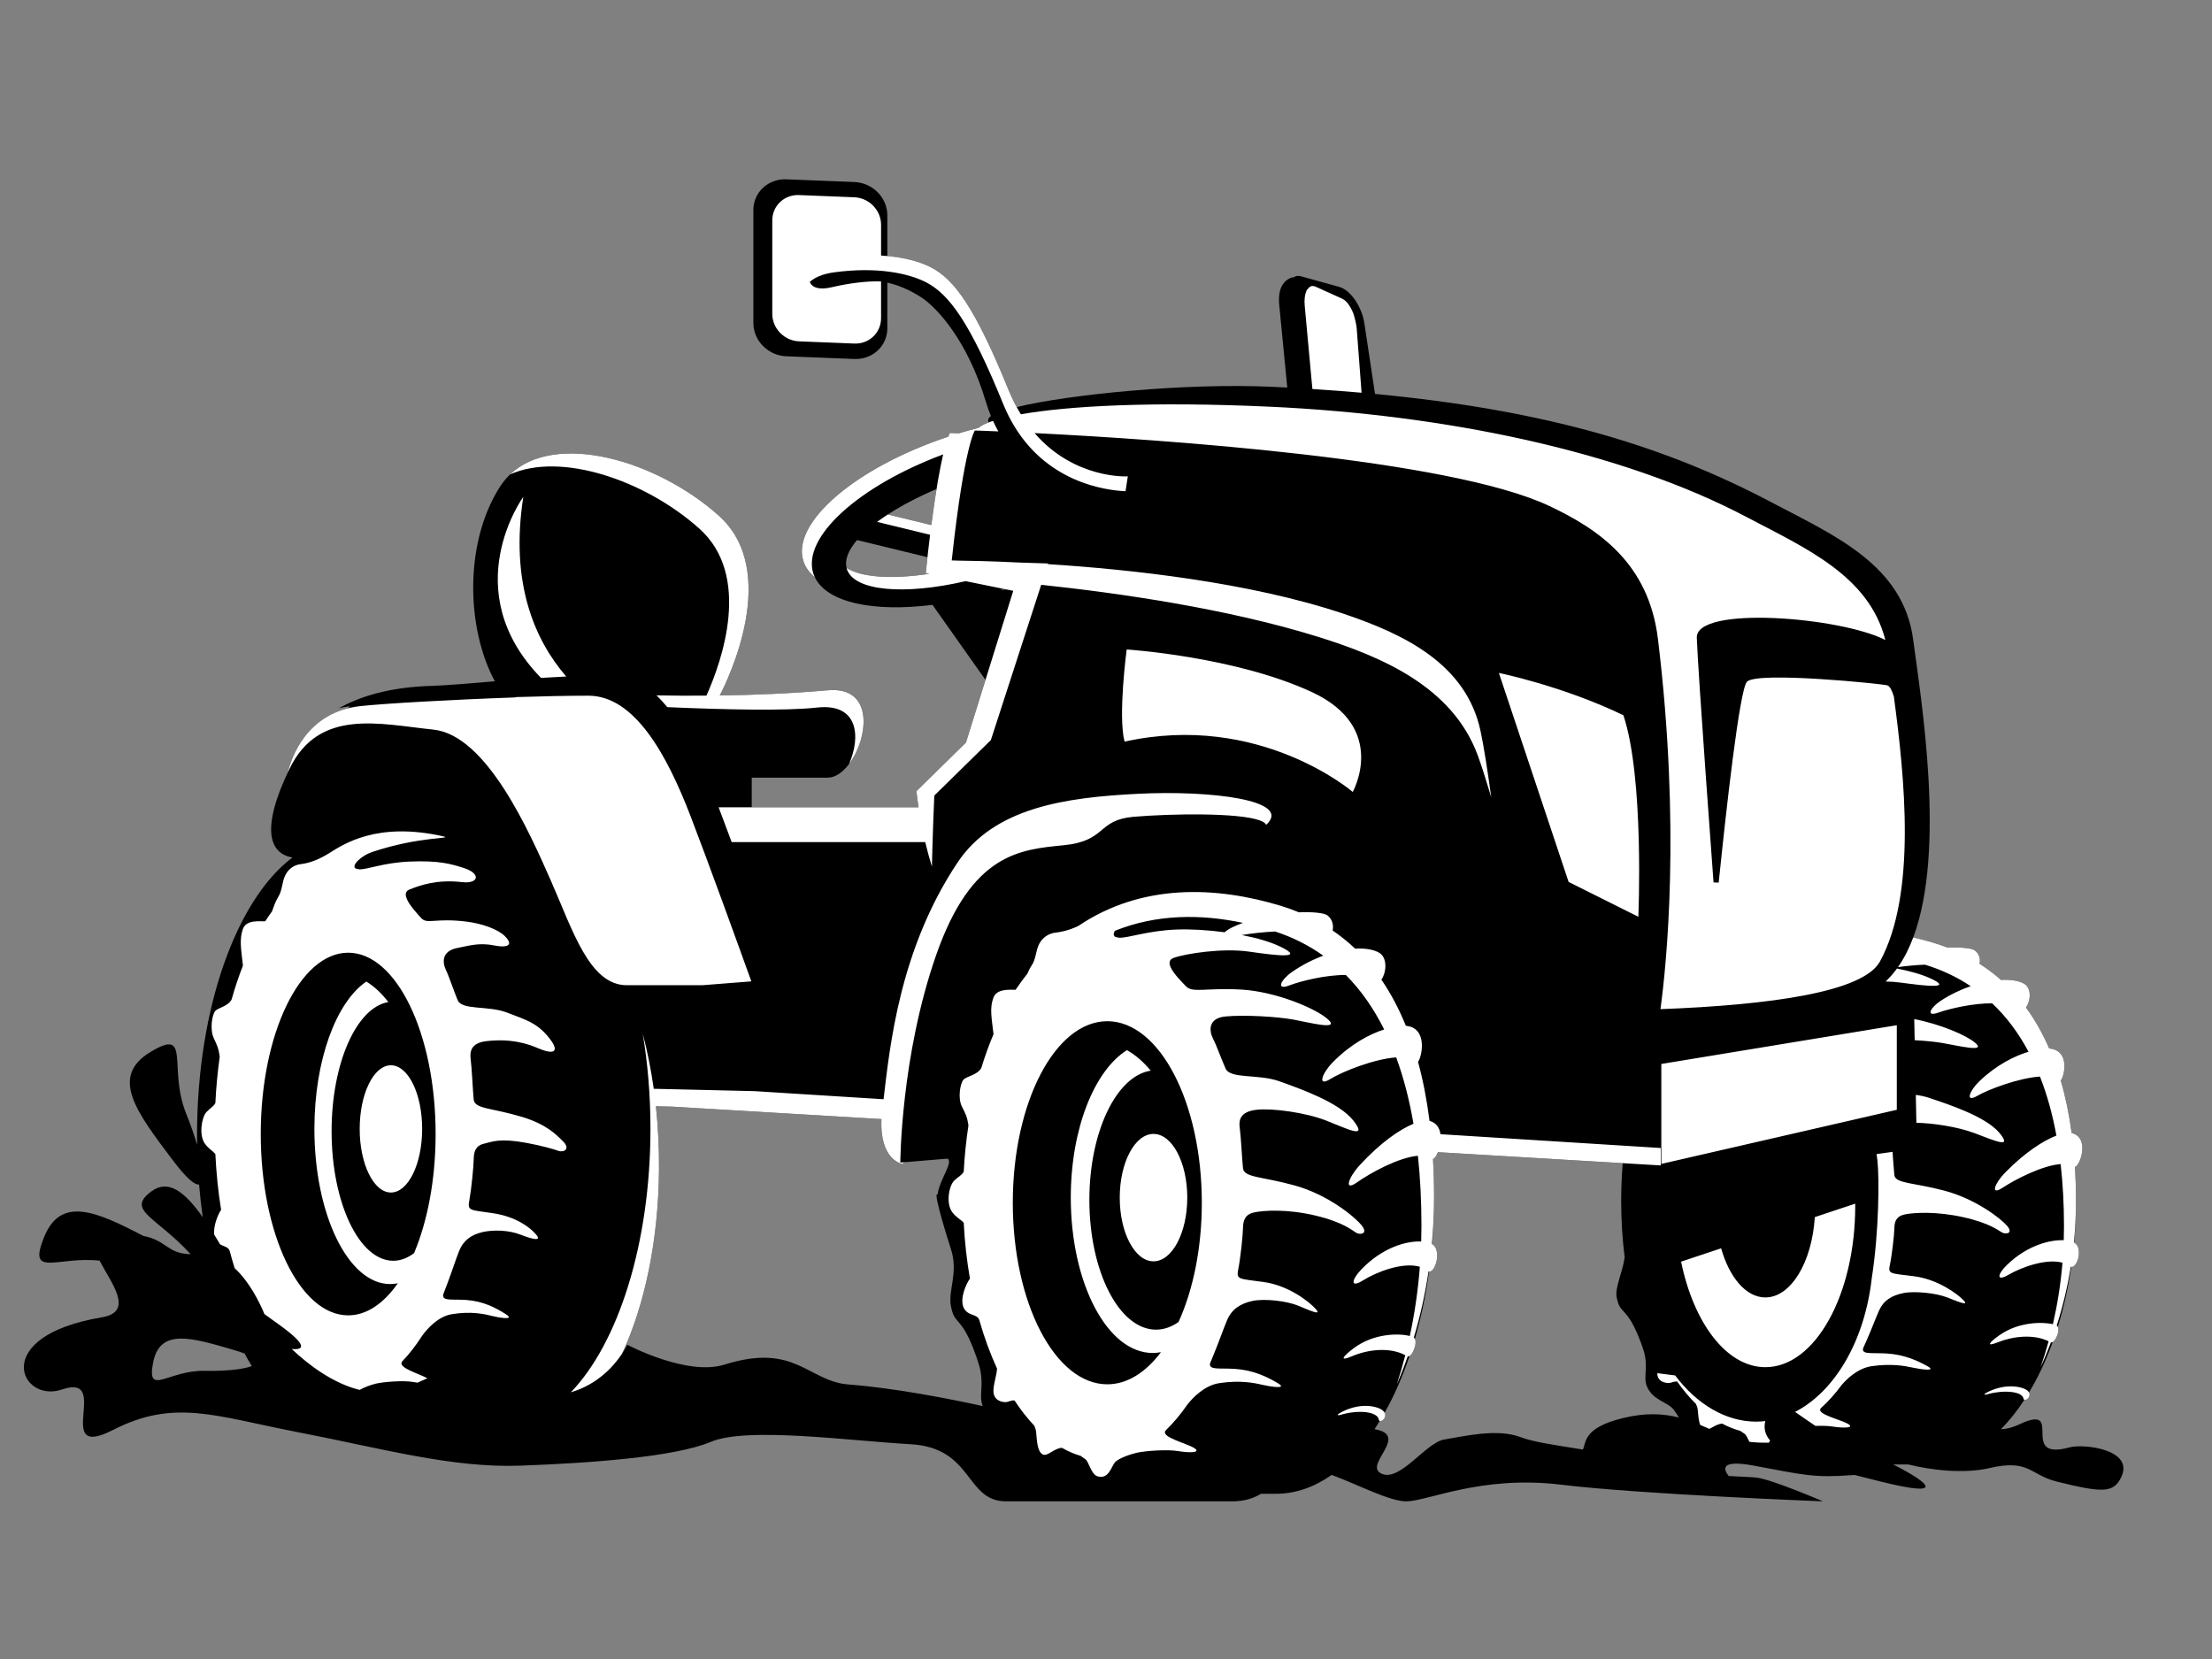
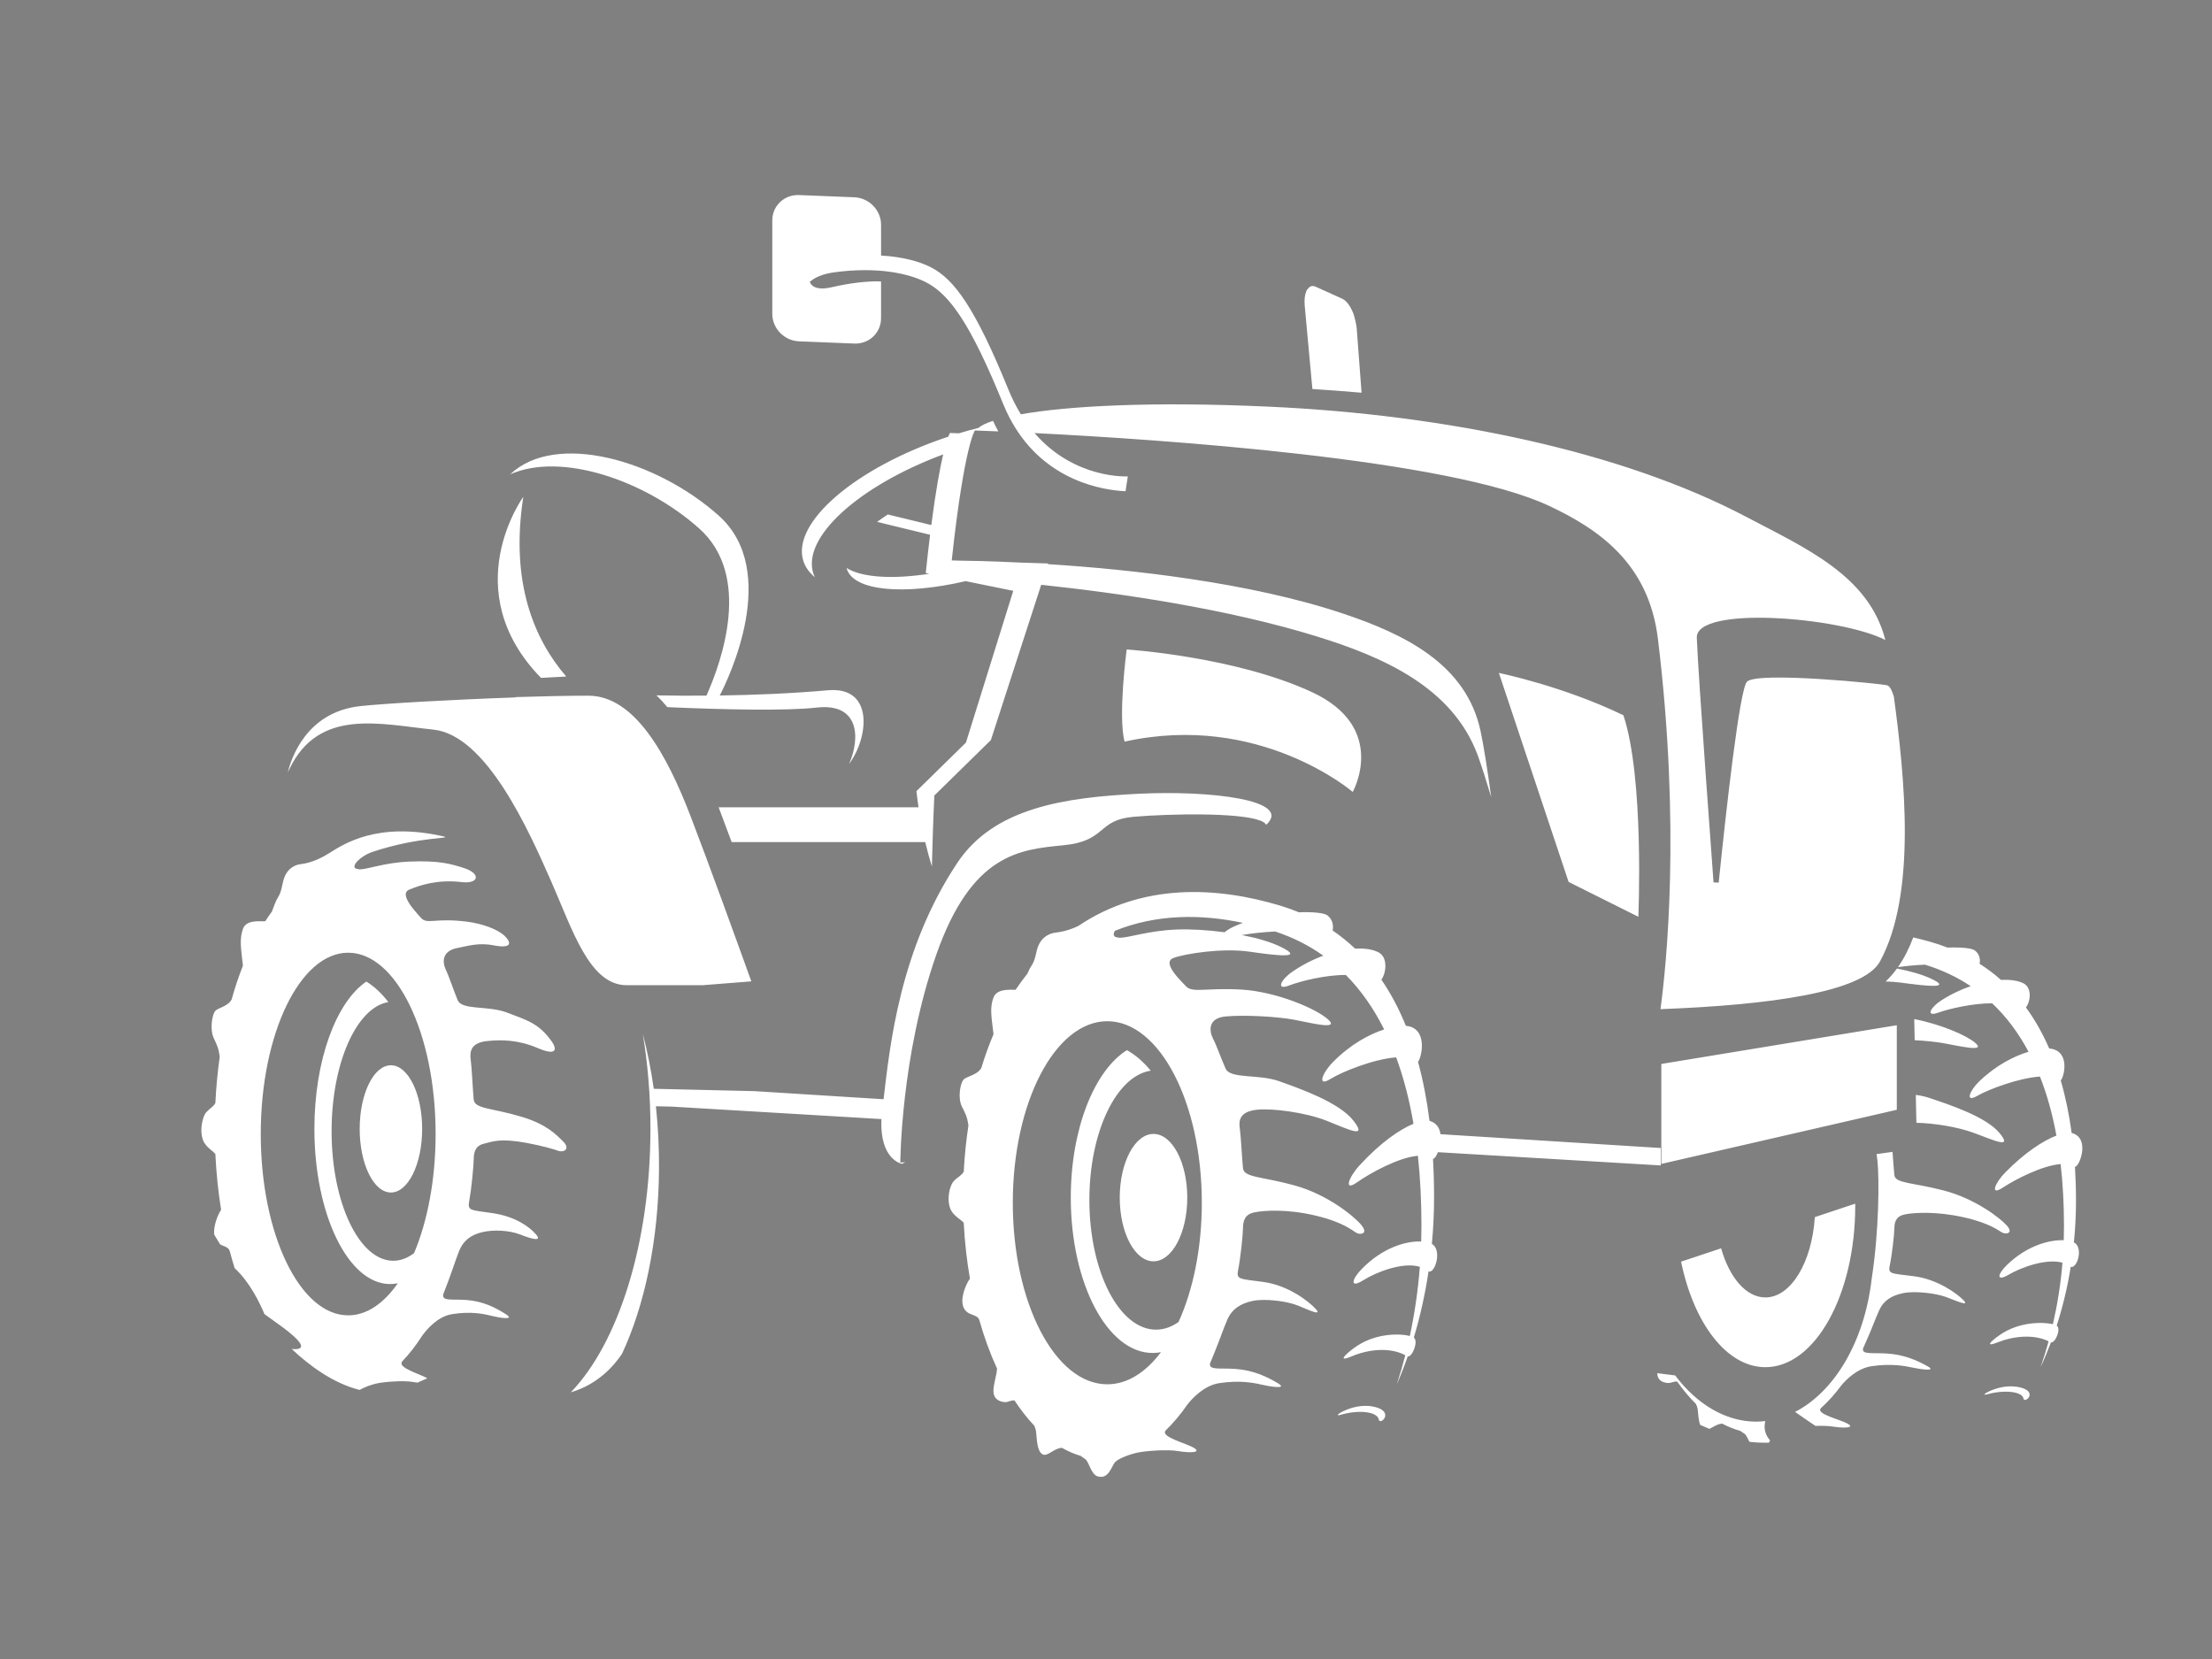
<svg xmlns="http://www.w3.org/2000/svg" version="1.1" x="0px" y="0px" width="1024px" height="768px" viewBox="0 0 1024 768" enable-background="new 0 0 1024 768" xml:space="preserve">
  <rect x="0" y="0" width="1024" height="768" fill="#808080" stroke="none" />
  <g id="Фигура_14_1_" enable-background="new    ">
    <g id="Фигура_14">
      <g>
-         <path fill-rule="evenodd" clip-rule="evenodd" d="M958.057,670.027c-24.078,6.609-1.638-20.847-23.226-10.661     c-3.346,1.578-6.134,2.196-8.54,2.266c3.876-3.936,7.516-8.51,10.872-13.64c1.003,0.406,3.146-1.52,2.116-3.384     c4.185-6.944,7.882-14.782,10.982-23.354c1.603-0.951,3.308-5.122,2.346-6.991c2.693-8.675,4.797-17.993,6.232-27.781     c2.486,0.495,5.297-7.36,2.193-10.641c-0.216-0.228-0.514-0.434-0.861-0.624c0.565-6.262,0.867-12.678,0.867-19.219     c0,0,0-0.001,0-0.002c0-5.468-0.163-10.749-0.477-15.857c2.062,0.133,7.283-13.423-1.535-15.657     c-1.178-8.692-2.852-16.8-5.042-24.28c1.658-1.922,4.366-13.507-4.766-14.769c-0.168-0.023-0.378-0.032-0.575-0.046     c-3.055-7.011-6.641-13.363-10.781-19.003c2.245-3.009,2.759-9.057-0.979-11.085c-2.479-1.346-6.193-1.894-10.564-1.664     c-3.105-2.768-6.425-5.25-9.924-7.491c0.475-2.13-0.094-4.643-2.267-6.204c-1.393-1-6.249-1.515-12.55-1.271     c-2.576-0.992-5.216-1.896-7.949-2.668c-2.615-0.738-5.265-1.416-7.939-2.031c15.186-40.48,3.642-110.052-0.017-137.796     c-4.571-34.664-36.396-48.227-65.406-63.54c-49.059-25.896-103.564-42.667-183.739-50.271l-4.92-32.667     c-1.171-7.774-6.462-15.458-11.614-16.884l-17.781-4.92c-1.394-0.386-2.562-0.151-3.462,0.567l-0.564-0.07     c-4.016,1.331-6.731,5.149-5.998,12.693l3.725,38.338c-2.306-0.12-4.604-0.243-6.949-0.352     c-40.155-1.86-93.87,3.494-118.324,9.365c-1.379-2.536-2.682-5.264-3.883-8.214c-15.307-37.6-24.944-50.869-35.739-56.438     c-4.644-2.396-11.497-4.444-20.247-5.248V99.665c0-8.178-6.827-15.076-15.249-15.408l-31.515-1.245     c-8.422-0.333-15.249,6.026-15.249,14.203v52.314c0,8.177,6.827,15.075,15.249,15.408l31.515,1.245     c8.422,0.332,15.249-6.026,15.249-14.204v-21.133c5.071,1.153,10.293,3.303,15.636,6.757     c7.355,4.756,21.558,20.142,29.975,48.375c0.691,2.319,1.481,4.525,2.35,6.634c-0.688,0.485-1.099,0.963-1.196,1.429     c-0.102,0.486-0.089,1.007,0.005,1.554c-2.078,0.813-3.606,1.646-4.559,2.48c-2.994,0.754-6.02,1.591-9.069,2.515     c-2.682-0.103-4.148-0.15-4.148-0.15s-0.281,0.396-0.787,1.719c-42.882,14.215-72.848,39.899-67.059,57.618     c0.93,2.847,2.734,5.312,5.274,7.394c5.536,11.783,27.141,16.319,54.479,12.836l24.541,34.732l-9.053,29.037l-22.925,22.479     c0.28,2.544,0.615,5.023,0.979,7.468H348V360h35.257c3.482,0,6.967-2.558,9.833-6.383c1.665-2.224,3.119-4.873,4.244-7.703     c0.002-0.006,0.004-0.012,0.006-0.017c0.37-0.933,0.703-1.884,0.997-2.845c0.005-0.018,0.011-0.034,0.016-0.051     c0.146-0.479,0.28-0.959,0.405-1.441c0.002-0.01,0.005-0.019,0.007-0.028c0.12-0.465,0.229-0.932,0.329-1.398     c0.007-0.03,0.014-0.061,0.02-0.091c0.1-0.472,0.188-0.942,0.267-1.413c0.006-0.034,0.011-0.069,0.016-0.104     c0.071-0.44,0.133-0.879,0.185-1.317c0.005-0.043,0.011-0.086,0.016-0.13c0.052-0.455,0.093-0.909,0.121-1.359     c0.004-0.057,0.006-0.111,0.01-0.167c0.023-0.41,0.038-0.818,0.043-1.223c0.001-0.054,0.003-0.107,0.003-0.161     c0.002-0.433-0.008-0.862-0.029-1.287c-0.003-0.071-0.009-0.142-0.013-0.212c-0.022-0.378-0.054-0.753-0.096-1.123     c-0.007-0.059-0.012-0.119-0.019-0.178c-0.05-0.405-0.111-0.804-0.185-1.197c-0.016-0.08-0.032-0.158-0.048-0.236     c-0.069-0.346-0.148-0.687-0.237-1.021c-0.016-0.059-0.028-0.119-0.045-0.178c-0.104-0.372-0.221-0.736-0.35-1.093     c-0.029-0.081-0.061-0.161-0.091-0.241c-0.118-0.312-0.246-0.616-0.385-0.915c-0.025-0.054-0.048-0.109-0.074-0.163     c-0.16-0.333-0.337-0.656-0.523-0.972c-0.046-0.076-0.094-0.151-0.141-0.227c-0.172-0.274-0.354-0.543-0.547-0.802     c-0.033-0.045-0.064-0.092-0.099-0.137c-0.222-0.288-0.461-0.563-0.711-0.831c-0.063-0.066-0.128-0.132-0.192-0.197     c-0.231-0.234-0.474-0.461-0.729-0.677c-0.039-0.033-0.074-0.068-0.114-0.101c-0.287-0.237-0.594-0.458-0.912-0.67     c-0.081-0.054-0.164-0.105-0.246-0.157c-0.3-0.188-0.609-0.367-0.935-0.532c-0.039-0.02-0.076-0.043-0.116-0.063     c-0.359-0.178-0.738-0.336-1.129-0.484c-0.099-0.038-0.2-0.073-0.301-0.109c-0.376-0.133-0.764-0.255-1.169-0.36     c-0.034-0.009-0.066-0.02-0.102-0.028c-0.435-0.109-0.892-0.198-1.36-0.274c-0.117-0.02-0.236-0.037-0.355-0.054     c-0.465-0.066-0.94-0.121-1.438-0.154c-0.021-0.002-0.041-0.005-0.063-0.006c-0.515-0.033-1.055-0.041-1.606-0.037     c-0.136,0.001-0.274,0.003-0.413,0.007c-0.564,0.013-1.141,0.039-1.743,0.092c-2.225,0.195-4.452,0.374-6.681,0.543     c-0.722,0.055-1.443,0.104-2.166,0.156c-1.515,0.109-3.03,0.215-4.544,0.313c-0.835,0.054-1.668,0.104-2.502,0.155     c-1.419,0.086-2.837,0.168-4.253,0.245c-0.839,0.045-1.677,0.09-2.514,0.133c-1.46,0.073-2.914,0.141-4.367,0.205     c-0.759,0.033-1.519,0.069-2.275,0.101c-1.767,0.072-3.525,0.137-5.278,0.196c-0.421,0.014-0.846,0.031-1.267,0.045     c-2.173,0.07-4.332,0.13-6.478,0.181c-0.595,0.015-1.182,0.024-1.774,0.037c-1.553,0.034-3.102,0.065-4.637,0.09     c-0.447,0.007-0.89,0.013-1.333,0.019c3.888-7.501,28.275-57.643-0.505-83.318c-28.797-25.689-75.501-39.057-96.503-19.057     c-0.646,0.615-1.267,1.264-1.863,1.943c-0.23,0.259-0.462,0.515-0.685,0.782c-0.217,0.266-0.43,0.537-0.64,0.813     c-0.506,0.653-0.997,1.324-1.455,2.036c-0.543,0.843-1.065,1.7-1.57,2.57c-0.169,0.291-0.326,0.591-0.49,0.886     c-0.328,0.584-0.657,1.168-0.969,1.764c-0.188,0.359-0.363,0.728-0.545,1.091c-0.271,0.541-0.545,1.082-0.804,1.632     c-0.186,0.396-0.36,0.798-0.539,1.197c-0.237,0.528-0.475,1.056-0.701,1.591c-0.177,0.421-0.344,0.847-0.513,1.271     c-0.21,0.523-0.42,1.048-0.619,1.578c-0.165,0.439-0.321,0.885-0.479,1.328c-0.186,0.523-0.371,1.047-0.546,1.574     c-0.152,0.458-0.297,0.918-0.441,1.379c-0.164,0.522-0.326,1.045-0.479,1.572c-0.138,0.473-0.271,0.947-0.401,1.423     c-0.143,0.521-0.282,1.043-0.416,1.568c-0.124,0.487-0.243,0.976-0.359,1.467c-0.123,0.518-0.241,1.037-0.354,1.558     c-0.11,0.503-0.216,1.005-0.317,1.51c-0.103,0.513-0.2,1.027-0.294,1.542c-0.095,0.518-0.188,1.035-0.274,1.555     c-0.084,0.504-0.161,1.009-0.237,1.514c-0.081,0.535-0.16,1.069-0.232,1.605c-0.065,0.49-0.123,0.98-0.181,1.472     c-0.065,0.555-0.132,1.108-0.188,1.665c-0.047,0.468-0.086,0.936-0.127,1.403c-0.051,0.581-0.104,1.162-0.145,1.744     c-0.03,0.431-0.052,0.862-0.077,1.294c-0.036,0.619-0.074,1.239-0.099,1.859c-0.015,0.364-0.02,0.728-0.031,1.092     c-0.02,0.687-0.042,1.374-0.049,2.061c-0.002,0.204,0.002,0.407,0.001,0.611c-0.017,3.849,0.173,7.681,0.566,11.449     c0.003,0.028,0.005,0.057,0.008,0.085c0.092,0.869,0.198,1.733,0.311,2.595c0.019,0.144,0.034,0.288,0.054,0.431     c0.11,0.814,0.233,1.622,0.362,2.429c0.03,0.186,0.056,0.374,0.087,0.56c0.129,0.783,0.271,1.56,0.417,2.333     c0.039,0.204,0.075,0.409,0.115,0.611c0.149,0.763,0.31,1.519,0.476,2.271c0.046,0.208,0.09,0.417,0.138,0.624     c0.17,0.748,0.35,1.488,0.537,2.226c0.052,0.205,0.103,0.41,0.156,0.614c0.192,0.736,0.393,1.466,0.601,2.19     c0.057,0.196,0.113,0.393,0.17,0.588c0.214,0.728,0.437,1.447,0.667,2.161c0.059,0.184,0.119,0.365,0.179,0.548     c0.238,0.721,0.483,1.434,0.738,2.14c0.06,0.164,0.12,0.328,0.181,0.492c0.264,0.716,0.534,1.425,0.814,2.125     c0.057,0.141,0.115,0.28,0.172,0.42c0.292,0.716,0.59,1.425,0.899,2.121c0.049,0.109,0.099,0.217,0.148,0.326     c0.324,0.721,0.656,1.434,0.999,2.133c0.033,0.066,0.066,0.131,0.099,0.196c0.364,0.737,0.737,1.464,1.123,2.175     c-12.099,0.991-22.304,1.921-29.201,2.12c-18.953,0.547-32.834,4.658-43.011,10.362c1.638-0.404,3.371-0.718,5.198-0.935     l-0.964,0.964c-20.348,5.074-26.42,23.658-27.871,29.687c0.268-0.569,0.531-1.135,0.814-1.719     c-13.685,28.219-9.134,39.278,1.21,41.053c0.047,0.008,0.104,0.012,0.152,0.021c-25.8,19.312-44.195,69.583-44.195,128.563     c0,1.507,0.018,3.004,0.042,4.499c-1.35-4.617-3.1-9.599-5.01-14.303c-8.656-21.314,2.56-40.257-16.54-28.739     c-19.099,11.517-6.558,27.791,10.232,50.073c6.36,8.439,10.205,11.6,12.222,11.305c0.427,5.148,0.995,10.197,1.696,15.134     c-8.469-11.994-16.036-17.697-23.821-11.916c-11.882,8.821,2.383,11.693,18.207,29.048c-10.947-0.268-10.867-6.292-21.862-8.453     c-22.098-11.503-38.284-18.565-46.021,0.656c-7.652,19.011,6.036,8.631,25.745,10.793c5.3,10.229,16.362,23.685,1.002,26.239     c-52.326,8.705-37.647,39.966-18.446,33.402c23.492-8.03-4.898,33.318,23.638,18.737c28.536-14.582,47.16-6.413,85.996,1.101     s70.875,16.556,102.534,15.415s71.519-3.947,88.202-11.011c16.683-7.063,63.566-0.569,92.611,1.102     c29.044,1.67,25.092,26.425,44.101,26.425h104.738c5.701,0,9.895-1.468,13.303-3.503h6.698v-0.009     c0.093,0.001,0.184,0.009,0.275,0.009c9.051,0,17.716-3.095,25.716-8.736c12.506,4.671,26.851,12.239,34.492,12.239     c9.977,0,34.604-12.195,71.663-7.707c37.058,4.488,121.276,7.707,121.276,7.707s-23.949-10.287-30.87-11.01     c-2.773-0.29-7.024-0.335-12.759-0.714c-2.573-3.251-3.906-7.695,11.656-4.792c23.229,4.333,27.76,5.678,45.203,4.404     c0.461-0.033,0.88-0.075,1.287-0.118c3.932,1.008,8.046,2.03,12.302,3.091c30.58,7.617,22.599,0.655,5.719-7.92h7.063     c9.573,2.42,25.07,4.541,37.574,1.645c18.44-4.272,18.681,3.223,31.046,6.262c20.679,5.082,26.352,5.68,29.976-2.304     C987.851,670.883,964.46,668.27,958.057,670.027z M391.933,262.967c-0.987-3.81,0.803-8.271,4.826-12.958l32.585,7.927     c-0.262,2.354-0.525,4.799-0.791,7.348l1.657,0.336C413.07,268.246,398.989,267.351,391.933,262.967z M431.127,243.063     l-20.123-4.895c6.331-4.127,13.975-8.139,22.531-11.769C432.773,231.083,431.966,236.595,431.127,243.063z M94.77,634.6     c-16.809-0.387-26.999,12.122-23.887-3.831s17.436-11.625,36.951-5.958c2.149,0.624,3.929,1.218,5.394,1.783     c1.08,2.001,2.191,3.933,3.333,5.79C112.49,634.049,103.241,634.795,94.77,634.6z M392.973,640.938     c-19.015-1.428-24.604-19.575-57.645-9.215c-17.388,5.452-44.963-9.214-44.963-9.214s-0.758,1.688-2.394,4.163     c10.392-22.264,16.826-52.132,17.101-85.041c0.085-10.09-0.417-19.973-1.436-29.513l7.493,0.176l96.93,5.764     c-0.905,18.909,9.485,20.727,9.485,20.727l1.588-0.786l19.584-1.64c2.6,1.905-3.641,9.422-4.717,16.642     c-2.419-1.787,5.606,23.375,6.176,25.105c3.623,11.018-1.313,19.192,0,26.34c1.257,6.847,2.833,5.597,6.579,11.707     c2.503,4.084,5.525,12.277,6.578,16.097c2.392,8.665-0.248,13.511,1.463,18.291c0.046,0.131,0.105,0.243,0.154,0.37     C440.199,647.69,414.301,642.539,392.973,640.938z M462.954,273.081c0.521-0.161,1.041-0.327,1.561-0.491l1.294,0.264     L462.954,273.081z M751.291,656.473c-18.481,4.505-16.925,11.251-18.524,14.556c-12.387-1.98-22.715-3.4-28.884-5.747     c-10.981-4.177-26.595-0.275-35.28,1.102c-8.686,1.376-21.249,20.884-29.768,15.414c-6.732-4.322,13.623-17.46-2.515-20.195     c0.821-1.231,1.625-2.505,2.418-3.8c1.05,0.475,3.321-1.696,2.238-3.8c4.4-7.808,8.283-16.631,11.544-26.268     c1.69-1.064,3.493-5.779,2.469-7.88c2.832-9.75,5.053-20.214,6.563-31.215c2.614,0.555,5.571-8.308,2.307-11.997     c-0.227-0.256-0.54-0.487-0.904-0.701c0.595-7.044,0.91-14.263,0.91-21.621c0-6.15-0.169-12.095-0.498-17.84     c0.632,0.039,1.544-1.23,2.292-3.104l85.545,5.087c-0.47,5.726-0.716,11.579-0.716,17.534c0,8.981,0.57,17.723,1.62,26.15     c-1.054,7.086-4.576,13.98-3.706,18.409c1.194,6.086,2.693,4.975,6.254,10.406c2.38,3.631,5.252,10.915,6.253,14.31     c2.273,7.703-0.235,12.01,1.39,16.26c2.579,6.741,9.841,7.469,12.508,11.058c0.992,1.335,1.773,2.532,2.425,3.638     C770.147,654.411,761.951,653.875,751.291,656.473z" />
-       </g>
+         </g>
    </g>
  </g>
  <g id="Эллипс_1_копия_6_1_" enable-background="new    ">
    <g id="Эллипс_1_копия_6">
      <g>
        <path fill-rule="evenodd" clip-rule="evenodd" fill="#FFFFFF" d="M726.157,408.274l32.281,16.125c0,0,2.799-64.165-6.917-93.295     c-28.179-13.595-57.645-19.581-57.645-19.581L726.157,408.274z M684.04,349.535c1.64,4.422,3.803,11.185,6.293,19.481     c-1.786-12.949-3.501-23.902-4.962-30.697c-6.647-30.917-35.248-44.734-63.309-54.164     c-43.637-14.664-99.237-20.598-136.96-22.999l0.101-0.312l-10.865-0.345l-0.331-0.011l-1.547-0.049     c-14.602-0.723-25.011-0.877-28.671-0.909l-3.207-0.102c0.389-3.59,0.774-6.956,1.155-10.136c0.043-0.361,0.086-0.726,0.13-1.082     c2.802-23.152,5.317-35.551,7.043-42.064c0.071-0.269,0.141-0.524,0.209-0.773c0.018-0.065,0.036-0.134,0.055-0.198     c0.077-0.278,0.152-0.544,0.227-0.799c0.007-0.025,0.015-0.054,0.022-0.079c0.082-0.284,0.163-0.553,0.24-0.807     c0.004-0.014,0.008-0.024,0.012-0.037c0.07-0.229,0.139-0.445,0.204-0.65c0.03-0.094,0.059-0.178,0.088-0.267     c0.038-0.116,0.076-0.233,0.112-0.342c0.036-0.106,0.071-0.206,0.105-0.305c0.026-0.077,0.054-0.154,0.079-0.227     c0.039-0.109,0.076-0.214,0.113-0.314c0.018-0.048,0.035-0.096,0.053-0.143c0.042-0.111,0.082-0.218,0.121-0.317     c0.476-1.224,0.741-1.603,0.741-1.603s2.898,0.095,8.058,0.305c0.865,0.035,1.816,0.075,2.809,0.117     c-0.874-1.559-1.697-3.188-2.468-4.885c-3.208,1.054-5.455,2.151-6.71,3.25c-2.994,0.754-6.02,1.591-9.069,2.515     c-2.682-0.103-4.148-0.15-4.148-0.15s-0.281,0.396-0.787,1.719c-42.882,14.215-72.848,39.899-67.059,57.618     c0.93,2.847,2.734,5.312,5.274,7.394c-0.25-0.532-0.479-1.073-0.663-1.635c-5.47-16.742,20.98-40.604,60.091-55.175     c-1.483,6.318-3.391,16.494-5.492,32.703l-20.123-4.895c-1.746,1.138-3.429,2.28-4.968,3.429l24.521,5.965     c-0.654,5.303-1.324,11.185-2.005,17.722l1.657,0.336c-17.14,2.627-31.221,1.731-38.277-2.652     c0.042,0.162,0.058,0.329,0.109,0.488c3.342,10.228,26.563,12.156,54.965,5.578l22.056,4.481l-21.904,70.26l-22.925,22.479     c0.28,2.544,0.615,5.023,0.979,7.468h-92.541c1.859,4.9,3.911,10.385,6.039,16.125h89.604c0.937,3.918,1.968,7.697,3.093,11.324     c0.139-6.187,0.328-12.736,0.579-19.666c0.023-0.631,0.048-1.271,0.071-1.907c0.024-0.641,0.048-1.28,0.073-1.928     c0.046-1.184,0.094-2.379,0.144-3.583c0.078-1.912,0.159-3.841,0.247-5.808l26.166-25.656l23.313-71.9     c36.437,3.868,86.169,11.062,127.807,23.966C640.114,304.08,672.375,318.074,684.04,349.535z M327.505,322.036     c-0.157,0.001-0.319,0.004-0.477,0.005v-0.001c-8.108,0.059-15.875,0.001-23.148-0.128c1.738,1.641,3.42,3.463,5.045,5.445     c26.324,1.159,54.785,1.81,69.332,0.193c19.239-2.138,20.235,13.599,14.833,26.066c8.889-11.867,11.813-35.968-9.833-34.066     c-16.932,1.486-34.036,2.188-50.068,2.419c-0.001,0-0.001,0.002-0.002,0.003C331.277,322,329.383,322.021,327.505,322.036z      M521.576,300.66c0,0-4.09,30.566-0.996,42.669c62.502-13.877,105.637,23.277,105.637,23.277s16.685-29.73-18.935-46.235     C571.662,303.867,521.576,300.66,521.576,300.66z M369.889,158.015l25.593,1.028c6.84,0.275,12.384-4.98,12.384-11.738v-17.019     c-6.338-0.261-14.903,0.821-22.963,2.709c-5.424,1.271-8.943,0.296-10.032-2.494c2.184-1.983,5.8-3.678,11.185-4.417     c19.907-2.73,34.581,0.441,42.657,4.607c10.795,5.569,20.433,18.839,35.739,56.438c0.82,2.015,1.703,3.916,2.629,5.734     c0.271,0.532,0.549,1.051,0.828,1.567c0.133,0.246,0.268,0.49,0.402,0.732c15.612,28.068,43.197,31.817,52.727,32.247l1.059-6.88     c0,0-24.526,1.519-43.174-20.043c58.146,2.926,191.795,11.859,238.23,33.711c23.048,10.846,46.096,26.669,50.347,61.544     c10.622,87.138,3.925,151.226,1.177,171.431c50.71-1.922,93.855-7.875,101.593-22.042c17.118-31.343,11.427-85.648,6.458-122.63     c-0.889-2.956-1.885-4.81-2.999-5.22c-1.771-0.651-60.085-6.612-64.994-1.706c-3.445,3.444-9.688,59.758-13.104,93.023     l-2.391-0.099c0,0-7.134-96.078-7.747-113.252c-0.538-15.05,66.553-9.623,87.279,1.031c-7.541-29.81-37.054-42.582-64.125-56.872     c-58.189-30.716-140.044-47.411-220.836-51.127c-55.223-2.539-93.632-0.297-115.231,3.508c-2.108-3.435-4.071-7.271-5.822-11.57     c-15.307-37.6-24.944-50.869-35.739-56.438c-5.149-2.657-12.991-4.901-23.152-5.477v-14.237c0-6.758-5.544-12.459-12.384-12.734     l-25.593-1.028c-6.84-0.275-12.384,4.98-12.384,11.738v43.237C357.505,152.038,363.049,157.739,369.889,158.015z      M607.546,180.087c7.816,0.496,15.391,1.071,22.763,1.717l-2.236-29.683c-0.146-1.925-0.896-4.907-1.464-6.695     c-0.253-0.795-0.182-0.503-0.498-1.229c-0.356-0.817-0.748-1.58-1.168-2.275c-0.55-0.909-1.145-1.705-1.771-2.333     c-0.573-0.576-1.171-1.017-1.776-1.291l-5.104-2.305l-7.247-3.271c-0.843-0.381-1.616-0.416-2.294-0.155     c-0.508,0.195-1.327,1.113-1.716,1.621c-0.259,0.339-0.122,0.187-0.319,0.649c-0.689,1.619-0.979,3.96-0.72,6.764     L607.546,180.087z M914.477,482.831c-4.085-3.551-15.98-8.652-28.316-11.067l0.201,9.768c4.919,0.277,9.594,0.74,12.828,1.3     C906.401,484.077,919.66,487.336,914.477,482.831z M817.236,600.622c-8.916,0-16.645-9.235-20.479-22.74l-18.531,6.171     c5.856,28.518,21.119,48.854,39.028,48.854c22.969,0,41.59-33.449,41.59-74.71c0-0.331-0.012-0.656-0.015-0.985l-18.696,6.226     C838.812,584.367,829.067,600.622,817.236,600.622z M878.087,474.605l-109.01,17.935v46.275l109.01-25.058V474.605z      M885.38,455.591l0.446-0.061l0.002,0.114c9.462,1.125,16.864,1.43,7.802-2.733c-4.058-1.864-9.517-3.383-15.469-4.545     c-1.594,2.195-3.343,4.201-5.253,5.999c2.366,0.052,4.675,0.207,6.824,0.497C881.614,455.116,883.531,455.368,885.38,455.591z      M887.149,519.786c7.506,0.107,18.872,1.797,26.632,4.672c9.729,3.604,18.114,7.587,11.813,0     c-6.302-7.588-23.429-13.171-32.659-16.261c-1.924-0.645-3.982-1.049-6.053-1.337L887.149,519.786z M639.473,652.481     c-2.318-1.431-9.286-3.308-18.011,0.985c-2.328,1.146-3.081,2.153-0.731,1.464c8.115-2.383,16.879-1.511,17.544,2.194     C638.729,659.658,643.956,655.246,639.473,652.481z M817.209,657.869c-1.457,0.165-2.926,0.258-4.405,0.25     c-13.955-0.071-27.221-8.002-37.324-21.385c-2.817-0.319-5.596-0.67-8.304-1.05c0.071,3.201,2.359,4.329,4.852,4.548     c1.664,0.146,2.891-0.94,4.415-0.645c2.708,3.866,5.609,7.325,8.672,10.344c0.417,0.873,0.707,1.738,0.811,2.659     c0.25,2.219,0.356,5.059,1.161,7.05c1.429,0.598,2.835,1.213,4.232,1.828c1.68-0.787,3.651-2.303,5.951-2.425     c2.694,1.434,5.464,2.56,8.301,3.335c0.739,0.512,1.382,0.973,1.896,1.27c0.907,0.522,1.557,2.2,2.39,3.813     c2.984,0.367,6.01,0.455,8.992,0.396c0.207-0.34,0.397-0.678,0.58-1.005C817.205,664.241,816.353,661.301,817.209,657.869z      M665.659,533.377l103.155,6.134v-8.066l-101.974-6.397c-0.391-2.816-1.816-5.284-5.076-6.175     c-1.239-9.785-3.014-18.896-5.319-27.318c1.744-2.161,4.593-15.193-5.013-16.613c-0.185-0.027-0.393-0.047-0.609-0.062     c-3.213-7.883-6.983-15.024-11.339-21.366c2.362-3.384,2.903-10.188-1.03-12.47c-2.614-1.517-6.518-2.15-11.129-1.888     c-3.258-3.103-6.74-5.887-10.41-8.401c0.501-2.397-0.111-5.23-2.397-6.988c-1.465-1.126-6.574-1.703-13.202-1.431     c-2.71-1.116-5.487-2.133-8.362-3.001c-30.123-9.097-64.399-10.512-93.907,9.399c-5.199,2.398-8.775,2.789-10.625,3.039     c-2.394,0.323-5.533,1.724-7.31,5.121s-1.352,6.902-3.655,10.244c-0.65,0.943-1.236,2.194-1.789,3.512     c-1.887,2.371-3.725,4.913-5.532,7.552c-3.029-0.016-8.663-0.502-10.223,3.569c-1.876,4.896-0.84,9.478,0,16.828     c0.007,0.06,0.005,0.118,0.01,0.177c-2.098,4.931-3.992,10.175-5.665,15.69c-1.91,3.269-6.847,3.763-8.233,5.352     c-1.545,1.771-2.705,8.486-0.73,12.438c1.974,3.952,2.34,4.677,2.924,8.048c0.04,0.232,0.068,0.493,0.089,0.77     c-1.044,6.884-1.785,14.006-2.166,21.331c-0.942,1.747-2.795,2.503-4.502,4.239c-2.318,2.358-3.885,10.547-0.731,14.634     c1.81,2.344,3.776,3.208,5.225,4.757c0.457,8.943,1.438,17.594,2.874,25.861c-0.021,0.032-0.035,0.082-0.058,0.111     c-1.613,2.177-4.687,8.953-2.924,13.17c1.757,4.203,6.233,2.862,7.297,5.825c2.291,8.109,5.061,15.659,8.233,22.543     c-0.112,2.845-1.422,6.33-1.642,9.679c-0.274,4.196,2.316,5.591,5.117,5.854c1.75,0.164,3.041-1.059,4.645-0.726     c2.855,4.358,5.915,8.258,9.145,11.66c0.433,0.974,0.723,1.938,0.831,2.967c0.383,3.636,0.445,8.757,2.924,10.243     c2.243,1.346,5.2-2.768,9.01-2.984c2.834,1.613,5.748,2.88,8.733,3.752c0.776,0.576,1.453,1.095,1.993,1.428     c1.844,1.136,2.669,7.126,5.849,8.048c5.163,1.499,6.422-4.861,8.041-6.584c1.617-1.724,6.579-3.568,10.233-4.391     s13.862-1.618,19.006-0.731s11.01,0.792,7.31-1.464c-3.699-2.255-15.645-5.049-13.157-8.048c0.047-0.058,0.104-0.126,0.154-0.186     c3.496-3.379,6.806-7.332,9.894-11.808c2.349-2.993,7.775-8.887,14.806-9.957c9.496-1.445,16.035-0.136,19.736,0.731     c3.702,0.868,12.313,2.236,7.311-0.731s-11.276-6.016-19.737-6.585c-7.346-0.494-12.176,0.678-11.603-2.583     c0.747-1.708,1.463-3.464,2.159-5.248c2.074-4.975,4.045-10.795,5.789-14.851c2.165-5.037,6.143-7.574,11.695-8.78     c5.553-1.205,15.932,0.014,21.199,2.195c5.267,2.182,11.194,4.932,8.041,1.464c-3.154-3.469-12.645-10.879-24.123-12.438     c-11.479-1.56-12.674-1.013-11.696-5.854s2.142-15.571,2.193-19.023s0.803-6.36,5.117-7.316     c4.314-0.957,15.253-1.699,28.509,1.463c13.255,3.163,17.21,7.128,19.005,8.049c1.796,0.92,5.506,0.36,2.193-3.658     c-3.313-4.02-15.503-14.042-30.701-18.292s-23.668-3.601-24.123-8.048c-0.455-4.448-0.948-14.755-1.462-18.292     c-0.515-3.537-0.348-7.937,8.041-8.78c7.162-0.72,22.392,1.251,32.163,5.122c10.234,4.054,19.056,8.535,12.427,0     c-6.628-8.535-24.646-14.815-34.356-18.292c-9.71-3.476-22.65-0.939-24.854-5.854c-2.192-4.889-4.303-11.022-5.824-13.853     c-0.238-0.587-0.483-1.163-0.728-1.741c-0.988-3.178-0.711-7.874,6.552-8.551c8.727-0.813,23.846,0.061,31.433,1.463     s21.535,5.068,16.082,0c-5.453-5.067-24.13-12.967-40.205-13.901c-16.074-0.935-22.547,1.688-25.584-1.464     c-0.96-0.995-2.442-2.473-3.85-4.093c-0.38-0.461-0.757-0.929-1.142-1.375c-2.491-3.159-4.12-6.489-0.857-7.702     c5.472-2.033,22.75-4.708,35.088-2.926c12.338,1.781,26.154,3.47,14.62-2.195c-4.687-2.302-11.134-4.151-18.11-5.499     c4.38-0.729,9.977-1.391,15.478-1.628c8.11,2.657,15.539,6.387,22.257,11.188c-4.87,1.798-9.865,4.33-14.574,7.611     c-5.067,3.531-7.571,8.636-1.124,6.152c5.316-2.048,16.984-4.916,26.159-4.825c6.901,6.962,12.819,15.376,17.727,25.213     c-6.757,2.182-15.485,6.731-23.869,15.272c-4.862,4.953-7.265,11.524-1.078,7.689c5.472-3.393,20.197-9.322,30.509-10.03     c3.404,9.239,6.081,19.485,8.011,30.725c-6.262,2.587-15.233,8.633-25.012,19.31c-5.019,5.481-7.499,12.314-1.112,7.807     c6.106-4.311,19.175-11.54,28.172-12.292c1.082,10.126,1.633,20.946,1.633,32.469c0,2.426-0.049,4.826-0.119,7.215     c-6.808-0.308-17.871,2.712-27.665,12.883c-4.708,4.889-5.259,8.875,0.731,5.121c6.346-3.977,18.521-8.652,26.314-6.296     c-0.868,11.233-2.474,21.959-4.633,32.015c-4.711-1.187-16.467-1.49-26.068,5.743c-4.855,3.659-6.942,6.311-0.73,3.658     c7.429-3.171,17.438-4.344,24.692-0.488c-1.2,4.668-2.514,9.174-3.928,13.485c1.781-4.076,3.472-8.396,5.056-12.924     c2.017,0.52,5.108-6.958,2.831-8.729c2.841-9.488,5.181-19.758,6.81-30.643c2.667,1.194,5.917-8.113,2.551-11.918     c-0.251-0.283-0.598-0.54-1.015-0.772c0.651-6.992,1.021-14.181,1.021-21.55c0-6.149-0.169-12.094-0.498-17.84     C663.999,536.52,664.911,535.25,665.659,533.377z M556.357,556.793c0,21.14-4.072,40.441-10.78,55.21     c-3.255,2.275-6.758,3.535-10.415,3.535c-17.043,0-30.859-26.886-30.859-60.052c0-31.559,12.513-57.413,28.409-59.846     c-3.391-4.09-7.094-7.313-11.026-9.502c-15.095,9.479-25.989,36.454-25.989,68.274c0,39.721,16.97,71.921,37.903,71.921     c1.299,0,2.583-0.127,3.848-0.37c-7.057,9.369-15.612,14.871-24.841,14.871c-24.163,0-43.751-37.627-43.751-84.042     s19.588-84.041,43.751-84.041S556.357,510.378,556.357,556.793z M570.878,429.084c-1.64,0.769-3.027,1.657-3.983,2.481     c-7.841-1.055-15.766-1.495-22.188-1.257c-13.252,0.492-22.321,3.951-26.654,3.795c-0.556-0.125-1.11-0.251-1.67-0.35     c-1.014-0.54-0.991-1.634-0.285-2.847c19.33-7.802,39.855-7.804,59.285-3.684C573.833,427.789,572.324,428.407,570.878,429.084z      M885.986,590.801c-10.911-1.387-12.047-0.9-11.117-5.203c0.929-4.304,2.034-13.843,2.084-16.911     c0.05-3.069,0.763-5.654,4.864-6.504c4.102-0.851,14.499-1.511,27.1,1.301c12.601,2.811,16.36,6.336,18.067,7.154     s5.233,0.32,2.084-3.252c-3.148-3.572-14.737-12.483-29.185-16.261s-22.498-3.201-22.931-7.154     c-0.27-2.465-0.553-6.952-0.847-10.745l-7.384,1.045c0.14,1.006,0.282,2.012,0.394,3.005c0.89,7.978,0.772,32.65-2.616,54.43     c-3.368,29.664-17.449,52.619-35.506,61.91c2.608,1.751,5.701,4.031,9.43,6.477c2.984-0.095,5.951-0.032,8.04,0.305     c4.89,0.787,10.466,0.704,6.948-1.301c-3.517-2.006-14.871-4.489-12.508-7.155c0.045-0.051,0.1-0.111,0.147-0.165     c3.323-3.004,6.47-6.519,9.405-10.497c2.233-2.661,7.392-7.899,14.073-8.851c9.026-1.285,15.243-0.121,18.762,0.65     s11.704,1.988,6.948-0.65c-4.755-2.638-10.719-5.348-18.761-5.854c-6.983-0.439-11.575,0.602-11.029-2.297     c0.709-1.518,1.39-3.078,2.052-4.664c1.972-4.423,3.846-9.598,5.503-13.202c2.058-4.479,5.84-6.734,11.117-7.806     c5.278-1.071,15.145,0.012,20.151,1.952c5.008,1.939,10.643,4.383,7.644,1.301C905.92,598.775,896.898,592.188,885.986,590.801z      M960.068,575.155c0.62-6.216,0.971-12.606,0.971-19.157c0-5.468-0.163-10.75-0.477-15.859     c2.062,0.133,7.283-13.423-1.535-15.657c-1.178-8.692-2.852-16.8-5.042-24.28c1.658-1.922,4.366-13.507-4.766-14.769     c-0.168-0.023-0.378-0.032-0.575-0.046c-3.055-7.011-6.641-13.363-10.781-19.003c2.245-3.009,2.759-9.057-0.979-11.085     c-2.479-1.346-6.193-1.894-10.564-1.664c-3.105-2.768-6.425-5.25-9.924-7.491c0.475-2.13-0.094-4.643-2.267-6.204     c-1.393-1-6.249-1.515-12.55-1.271c-2.576-0.992-5.216-1.896-7.949-2.668c-2.614-0.738-5.263-1.415-7.936-2.03     c-1.908,5.086-4.243,9.706-7.063,13.732c3.755-0.515,8.152-0.951,12.497-1.126c7.71,2.361,14.771,5.677,21.157,9.946     c-4.629,1.598-9.378,3.849-13.854,6.766c-4.816,3.139-7.196,7.677-1.068,5.469c5.054-1.82,16.146-4.37,24.867-4.289     c6.56,6.188,12.174,13.682,16.839,22.425c-6.424,1.939-14.709,5.974-22.679,13.565c-4.622,4.402-6.906,10.245-1.024,6.835     c5.198-3.015,19.184-8.281,28.985-8.915c3.238,8.216,5.786,17.323,7.624,27.315c-5.953,2.301-14.479,7.674-23.769,17.162     c-4.771,4.873-7.129,10.947-1.059,6.939c5.808-3.833,18.226-10.246,26.778-10.91c1.029,8.995,1.554,18.608,1.554,28.847     c0,2.156-0.046,4.29-0.112,6.413c-6.472-0.273-16.988,2.411-26.299,11.453c-4.475,4.346-4.998,7.89,0.695,4.553     c6.032-3.536,17.606-7.692,25.015-5.598c-0.826,9.994-2.373,19.515-4.428,28.459c-4.484-1.052-15.637-1.318-24.756,5.106     c-4.616,3.253-6.6,5.609-0.695,3.253c7.06-2.818,16.569-3.861,23.466-0.438c-1.141,4.148-2.383,8.16-3.728,11.992     c1.692-3.62,3.291-7.471,4.796-11.492c1.921,0.49,4.888-6.218,2.685-7.771c2.702-8.437,4.941-17.547,6.49-27.226     c2.536,1.061,5.625-7.213,2.425-10.596C960.795,575.59,960.465,575.361,960.068,575.155z M937.852,643.259     c-2.204-1.271-8.827-2.94-17.121,0.877c-2.213,1.018-2.929,1.914-0.695,1.301c7.715-2.118,16.045-1.343,16.678,1.951     C937.145,649.64,942.112,645.717,937.852,643.259z M200.601,337.756c24.714,2.529,44.443,47.338,54.456,70.03     c10.012,22.693,17.751,48.297,35.093,48.297c11.789,0,35.093,0,35.093,0l22.574-1.781c-6.236-17.318-20.02-55.412-28.22-76.701     c-10.843-28.153-25.817-55.542-47.194-55.542c-9.645,0-21.423,0.25-33.703,0.646c-0.056,0.053-0.122,0.098-0.176,0.152     c-29.628,1.031-61.005,2.838-71.806,4.031c-24.89,2.75-31.911,24.146-33.488,30.697c0.268-0.569,0.531-1.135,0.814-1.719     C147.729,327.648,175.887,335.227,200.601,337.756z M241.599,517.027c-14.062-4.236-21.895-3.596-22.315-8.038     s-0.877-14.736-1.353-18.27c-0.476-3.532-0.322-7.927,7.438-8.769c6.625-0.72,14.523-0.634,23.563,3.232     c9.468,4.05,8.594-0.04,6.579-2.927c-6.012-8.609-11.692-9.988-20.674-13.46c-8.982-3.472-20.954-0.938-22.992-5.846     c-2.028-4.884-3.981-11.012-5.388-13.838c-0.227-0.601-0.459-1.191-0.691-1.783c-0.861-3.029-0.495-7.278,6.079-8.494     c4.389-0.813,9.601-2.611,16.62-1.21c7.019,1.4,9.343-0.287,5.117-4.391c-2.986-2.898-10.009-5.65-17.544-6.585     c-14.786-1.832-18.288,1.447-21.098-1.699c-0.887-0.993-2.257-2.469-3.558-4.085c-0.353-0.463-0.704-0.933-1.062-1.381     c-2.303-3.154-3.807-6.478-0.79-7.688c5.062-2.03,12.84-4.764,24.315-3.438c7.814,0.902,9.053-3.94,0.73-6.585     c-5.953-1.892-11.428-3.465-24.854-2.927c-12.204,0.489-19.616,3.746-23.472,3.593c-0.521-0.127-1.041-0.256-1.565-0.355     c-2.351-1.356,2.682-6.009,7.493-7.628c22.106-7.438,38.326-6.099,32.895-7.316c-30.436-6.824-45.896,3.563-52.735,7.849     c-6.839,4.285-11.405,4.807-13.524,5.115c-2.214,0.323-5.119,1.723-6.762,5.115c-1.643,3.394-1.25,6.894-3.381,10.231     c-1.055,1.652-1.93,4.242-2.772,6.492c-1.061,1.441-2.092,2.962-3.103,4.534c-2.388,0.191-8.738-0.965-10.354,3.589     c-1.735,4.89-0.777,9.465,0,16.808c0.006,0.059,0.004,0.117,0.009,0.176c-1.941,4.925-3.693,10.163-5.241,15.672     c-1.768,3.265-6.334,3.758-7.617,5.345c-1.429,1.769-2.502,8.476-0.676,12.423c1.827,3.947,2.165,4.671,2.705,8.038     c0.037,0.232,0.063,0.492,0.083,0.769c-0.966,6.872-1.651,13.981-2.003,21.294c-0.871,1.751-2.583,2.509-4.165,4.245     c-2.145,2.356-3.593,10.534-0.676,14.616c1.673,2.341,3.494,3.204,4.833,4.751c0.423,8.932,1.331,17.571,2.658,25.829     c-0.019,0.033-0.033,0.082-0.053,0.112c-1.302,1.896-3.63,7.288-3.121,11.43c0.887,1.433,1.785,2.916,2.695,4.448     c1.776,1.053,3.818,1.129,4.471,3.094c0.711,2.717,1.476,5.365,2.284,7.952c6.947,6.398,11.561,15.884,13.785,21.26     c2.306,1.638,4.674,3.354,7.123,5.128c12.301,8.909,11.794,11.637,5.5,11.017c7.774,7.337,18.981,15.868,31.446,18.958     c2.081-1.21,5.088-2.316,7.498-2.902c3.38-0.82,12.824-1.615,17.582-0.73c0.558,0.104,1.125,0.193,1.686,0.268     c1.505-0.663,3.031-1.349,4.581-2.021c-3.863-2.2-13.879-4.879-11.677-7.746c0.044-0.057,0.097-0.125,0.143-0.186     c3.234-3.374,6.296-7.322,9.152-11.792c2.173-2.989,7.193-8.877,13.696-9.945c8.785-1.443,14.834-0.136,18.258,0.73     c3.424,0.867,11.391,2.233,6.763-0.73s-10.431-6.009-18.258-6.577c-6.795-0.493-11.264,0.677-10.733-2.58     c0.69-1.705,1.352-3.458,1.997-5.238c1.919-4.97,3.743-10.784,5.355-14.836c2.003-5.03,5.683-7.565,10.819-8.769     c5.136-1.204,12.369-0.878,17.551,1.146c4.972,1.942,10.228,3.464,7.31,0s-9.508-8.358-20.127-9.916     c-10.619-1.558-11.724-1.011-10.82-5.846s1.981-15.553,2.029-19c0.048-3.448,0.742-6.353,4.733-7.308     c3.991-0.956,7.347-2.669,19.798-0.367c7.51,1.389,12.834,3.014,14.62,3.658c2.546,0.919,5.791-0.847,2.193-4.39     C257.563,525.334,253.116,520.498,241.599,517.027z M191.687,580.114c-3.011,2.271-6.252,3.53-9.635,3.53     c-15.767,0-28.548-26.853-28.548-59.978c0-31.521,11.576-57.343,26.281-59.772c-3.137-4.085-6.563-7.303-10.201-9.49     c-13.963,9.468-24.042,36.41-24.042,68.19c0,39.673,15.699,71.833,35.064,71.833c1.202,0,2.389-0.127,3.56-0.37     c-6.528,9.358-14.443,14.854-22.98,14.854c-22.353,0-40.473-37.58-40.473-83.938s18.12-83.939,40.473-83.939     c22.353,0,40.473,37.581,40.473,83.939C201.659,546.086,197.892,565.363,191.687,580.114z M262.127,313.185     c-14.852-17.217-26.034-43.567-19.871-83.185c0,0-31.414,43.135,8.181,83.814C254.258,313.576,258.164,313.362,262.127,313.185z      M323.684,244.651c24.518,21.872,10.453,61.492,3.345,77.389c0.158-0.001,0.318-0.003,0.477-0.004     c1.875-0.015,3.775-0.039,5.684-0.066c3.888-7.501,28.276-57.643-0.505-83.318c-28.797-25.689-75.501-39.057-96.503-19.057     C259.589,209.126,298.493,222.179,323.684,244.651z M492.402,391.287c20.131-1.984,15.275-11.74,32.514-13.184     c17.239-1.442,48.217-1.96,58.223,1.666c1.857,0.673,2.791,1.38,2.957,2.118c12.809-11.628-26.214-16.05-58.911-14.436     c-34.286,1.693-66.938,6.417-83.931,31.871c-26.809,40.158-31.305,84.946-34.229,109.547l-59.729-3.747l-46.655-1.091     c-1.252-8.9-2.973-17.438-5.089-25.515c2.309,13.807,3.561,28.6,3.561,43.985c0,53.215-14.975,99.345-36.853,122.038     c12.72-3.724,20.22-12.589,23.711-17.869c10.392-22.264,16.826-52.132,17.101-85.041c0.085-10.09-0.417-19.973-1.436-29.513     l7.493,0.176l96.93,5.764c-0.905,18.909,9.485,20.727,9.485,20.727l1.588-0.786l-2.344,0.196c0,0,0.171-49.174,16.635-96.202     C449.889,394.965,472.272,393.271,492.402,391.287z M166.51,522.597c0,16.266,6.474,29.452,14.459,29.452     c7.986,0,14.459-13.187,14.459-29.452s-6.474-29.451-14.459-29.451C172.983,493.146,166.51,506.331,166.51,522.597z      M518.361,554.415c0,16.285,6.998,29.487,15.631,29.487c8.632,0,15.63-13.202,15.63-29.487c0-16.286-6.998-29.487-15.63-29.487     C525.359,524.928,518.361,538.129,518.361,554.415z" />
      </g>
    </g>
  </g>
</svg>